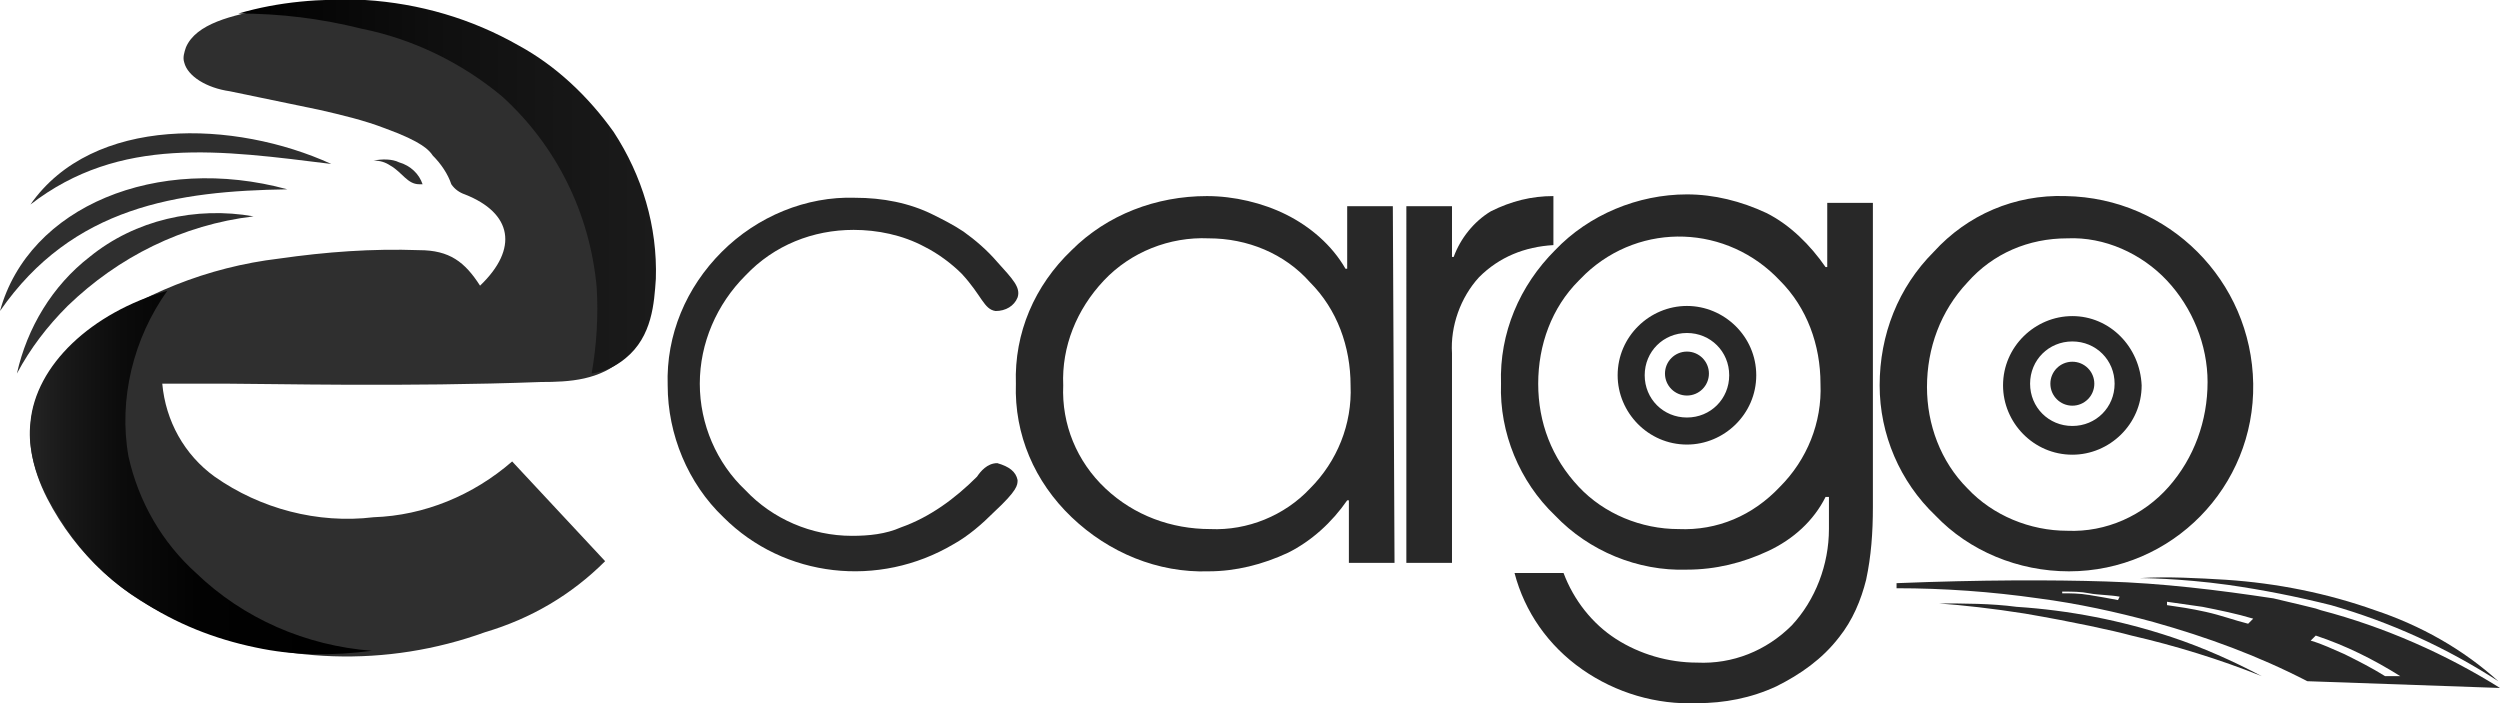
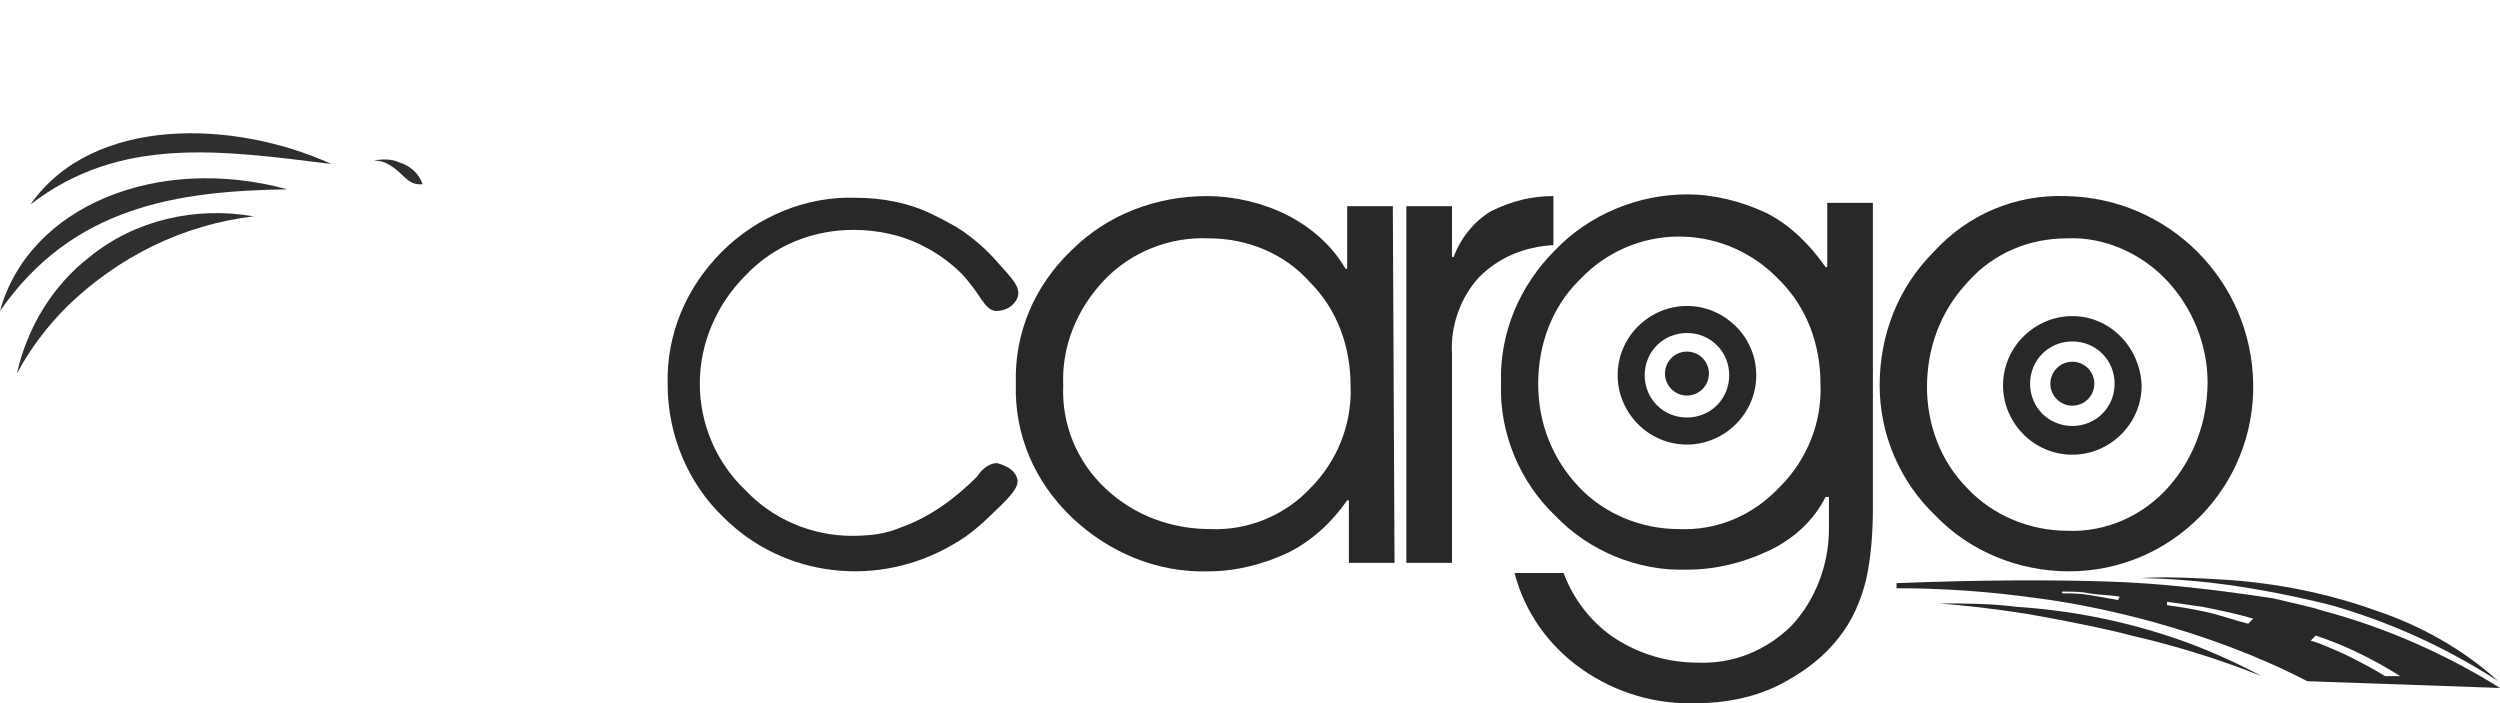
<svg xmlns="http://www.w3.org/2000/svg" version="1.1" id="eCargoLayer" x="0px" y="0px" viewBox="0 0 147.9 41.6" enable-background="new 0 0 147.9 41.6" xml:space="preserve">
  <title>eCargo</title>
  <path fill="#282828" d="M126.6,34.2c1.7-0.1,3.4,0,5.1,0.1c3,0.2,6,0.8,8.8,1.8c2.7,0.9,5.2,2.3,7.3,4.2c-3.1-2-6.4-3.5-9.9-4.5  c-2-0.5-4-0.9-6.1-1.2C128.9,34.2,126.6,34.2,126.6,34.2z" />
  <path fill="#282828" d="M114.7,35.7c1.5,0,3.1,0,4.6,0.2c3.1,0.2,6.2,0.8,9.2,1.8c1.8,0.6,3.6,1.4,5.3,2.3c-2.5-1-5.1-1.8-7.7-2.4  c-1.1-0.3-3.4-0.8-6.3-1.3C117.9,36,116.1,35.8,114.7,35.7z" />
  <path fill="#282828" d="M137.3,36.1L137,36c0,0-1.2-0.3-2.5-0.6c-3.3-0.5-6.6-0.9-9.9-1c-3.2-0.1-7.4-0.1-12.4,0.1l0,0.3  c2.8,0,5.6,0.2,8.4,0.6c2.3,0.3,4.6,0.8,6.8,1.4c3.2,0.9,6.2,2,9.1,3.5l11.4,0.4C144.7,38.7,141.1,37.1,137.3,36.1z M125.3,35.5  c-0.5-0.1-1.1-0.2-1.7-0.3c-0.6-0.1-1.1-0.1-1.6-0.1c0,0,0,0,0-0.1c0,0,0,0,0.1,0c0.5,0,1,0,1.5,0.1c0.5,0.1,1.3,0.1,1.8,0.2  L125.3,35.5z M133,36.9c-0.8-0.2-1.6-0.5-2.5-0.7c-0.9-0.2-1.6-0.3-2.3-0.4v-0.2c0.7,0.1,1.4,0.2,2.1,0.3c1,0.2,2,0.4,3,0.7  L133,36.9z M141.1,40c-0.8-0.5-1.6-0.9-2.4-1.3c-0.7-0.3-1.3-0.6-2-0.8l0.3-0.3c1.8,0.6,3.4,1.4,5,2.4h0.1l-0.1,0c0,0,0,0,0,0H141.1  z" />
  <path fill="#282828" d="M138.6,34.1" />
  <path fill="#282828" d="M60.2,28.4c0,0.3,0,0.6-1.4,1.9c-0.7,0.7-1.5,1.4-2.4,1.9c-4.4,2.6-10,2-13.6-1.6c-2.1-2-3.3-4.9-3.3-7.8  c-0.1-3,1.1-5.8,3.2-7.9c2.1-2.1,5-3.3,7.9-3.2c1.6,0,3.2,0.3,4.6,1c0.6,0.3,1.2,0.6,1.8,1c0.7,0.5,1.4,1.1,2,1.8  c0.9,1,1.4,1.5,1.2,2.1c-0.2,0.5-0.7,0.8-1.3,0.8c-0.7-0.1-0.8-0.9-2-2.2c-0.6-0.6-1.4-1.2-2.2-1.6c-1.3-0.7-2.8-1-4.2-1  c-2.4,0-4.7,0.9-6.4,2.7c-1.7,1.7-2.7,4-2.7,6.4c0,2.4,1,4.7,2.7,6.3c1.6,1.7,3.9,2.7,6.3,2.7c1,0,2-0.1,2.9-0.5  c1.7-0.6,3.2-1.7,4.5-3c0.2-0.3,0.6-0.8,1.2-0.8C59.7,27.6,60.1,27.9,60.2,28.4z" />
  <path fill="#282828" d="M82.5,33.3h-2.7v-3.7h-0.1c-0.9,1.3-2.1,2.4-3.5,3.1c-1.5,0.7-3.1,1.1-4.7,1.1c-3,0.1-5.9-1.1-8.1-3.2  c-2.2-2.1-3.4-4.9-3.3-7.9c-0.1-3,1.1-5.8,3.3-7.9c2.1-2.1,5-3.2,8-3.2c1.6,0,3.3,0.4,4.7,1.1c1.4,0.7,2.7,1.8,3.5,3.2h0.1v-3.7h2.7  L82.5,33.3z M77.5,28.9c1.6-1.6,2.5-3.8,2.4-6.1c0-2.3-0.8-4.5-2.4-6.1c-1.5-1.7-3.7-2.6-6-2.6c-2.3-0.1-4.6,0.8-6.2,2.5  c-1.6,1.7-2.5,3.9-2.4,6.2c-0.1,2.3,0.8,4.5,2.5,6.1c1.7,1.6,3.9,2.4,6.2,2.4C73.8,31.4,76,30.5,77.5,28.9L77.5,28.9z" />
  <path fill="#282828" d="M91.9,14.5c-1.7,0.1-3.2,0.7-4.4,1.9c-1.1,1.2-1.7,2.9-1.6,4.5v12.4h-2.7V12.2h2.7v3H86  c0.4-1.1,1.2-2.1,2.2-2.7c1.2-0.6,2.4-0.9,3.7-0.9L91.9,14.5z" />
  <path fill="#282828" d="M110.8,30c0,1.5-0.1,2.9-0.4,4.3c-0.3,1.2-0.8,2.4-1.6,3.4c-1,1.3-2.3,2.2-3.7,2.9c-1.5,0.7-3.1,1-4.7,1  c-2.4,0.1-4.8-0.6-6.8-2c-2-1.4-3.4-3.4-4-5.7h2.9c0.6,1.6,1.7,3,3.1,3.9c1.4,0.9,3.1,1.4,4.8,1.4c2.1,0.1,4.1-0.7,5.6-2.2  c1.4-1.5,2.2-3.6,2.2-5.7v-1.9H108c-0.7,1.4-1.9,2.5-3.4,3.2c-1.5,0.7-3.1,1.1-4.8,1.1c-2.9,0.1-5.8-1.1-7.8-3.2  c-2.1-2-3.3-4.9-3.2-7.8c-0.1-3,1.1-5.8,3.2-7.9c2-2.1,4.9-3.3,7.8-3.3c1.6,0,3.2,0.4,4.7,1.1c1.4,0.7,2.6,1.9,3.5,3.2h0.1v-3.8h2.7  L110.8,30z M105.3,28.8c1.6-1.6,2.5-3.8,2.4-6.1c0-2.3-0.8-4.5-2.4-6.1c-3.1-3.3-8.2-3.5-11.5-0.4c-0.1,0.1-0.3,0.3-0.4,0.4  c-1.6,1.6-2.4,3.8-2.4,6.1c0,2.3,0.8,4.4,2.4,6.1c1.5,1.6,3.7,2.5,5.9,2.5C101.6,31.4,103.7,30.5,105.3,28.8z" />
  <path fill="#282828" d="M133.3,22.7c0.1,6.1-4.8,11.1-10.9,11.1c-3,0-5.9-1.2-7.9-3.3c-2.1-2-3.3-4.8-3.3-7.7c0-3,1.1-5.8,3.2-7.9  c2-2.2,4.8-3.4,7.8-3.3C128.3,11.7,133.2,16.6,133.3,22.7z M130.6,22.6c0-2.2-0.9-4.4-2.4-6c-1.5-1.6-3.7-2.6-5.9-2.5  c-2.3,0-4.4,0.9-5.9,2.6c-1.6,1.7-2.4,3.9-2.4,6.2c0,2.2,0.8,4.4,2.4,6c1.5,1.6,3.7,2.5,5.9,2.5c2.3,0.1,4.5-0.9,6-2.6  C129.8,27.1,130.6,24.9,130.6,22.6z" />
-   <path fill="#2F2F2F" d="M28.4,16.9c2.3-2.2,1.9-4.3-0.9-5.4c-0.3-0.1-0.6-0.3-0.8-0.6c-0.2-0.6-0.6-1.2-1.1-1.7  c-0.2-0.3-0.6-0.8-2.8-1.6c-1.3-0.5-2.6-0.8-3.9-1.1l-5.3-1.1c-1.4-0.2-2.5-0.9-2.7-1.7c-0.1-0.3,0-0.6,0.1-0.9  c0.6-1.4,2.7-1.9,4.9-2.3c1.9-0.4,3.8-0.5,5.7-0.4c0.7,0,1.5,0.1,2.2,0.3c1.4,0.3,2.9,0.7,4.2,1.3c2.2,0.8,4.3,2.1,6,3.7  c0.5,0.5,5.1,5.1,4.6,11.2c0,1.7-0.6,3.4-1.7,4.6c-1.4,1.3-3.2,1.4-4.9,1.4c-8,0.3-16.1,0.1-18.4,0.1h-4c0.2,2.2,1.3,4.2,3.1,5.5  c2.7,1.9,6.1,2.8,9.4,2.4c3-0.1,5.9-1.3,8.2-3.3l5.5,5.9c-2,2-4.4,3.4-7.1,4.2c-5.8,2.1-12.2,1.9-17.9-0.6c-3.5-1.4-6.3-4-8-7.3  c-1.9-3.7-1.1-7,2.1-9.6c3.4-2.5,7.4-4.1,11.6-4.6c2.8-0.4,5.5-0.6,8.3-0.5C26.6,14.8,27.5,15.5,28.4,16.9z" />
  <path fill="#2F2F2F" d="M17,11.2c-6.5,0.1-12.7,1-17,7.2C1.7,12.2,9.3,9.1,17,11.2z" />
  <path fill="#2F2F2F" d="M1.8,12.1c3.7-5.3,12.1-5,17.8-2.4C13.1,8.9,7.1,8,1.8,12.1z" />
  <path fill="#2F2F2F" d="M15,12.8C10.8,13.3,7,15.2,4,18.1c-1.2,1.2-2.2,2.5-3,4c0.6-2.7,2.1-5.2,4.3-6.9C8,13,11.6,12.2,15,12.8z" />
  <path fill="#2F2F2F" d="M25,10.9h-0.2c-0.7,0-1-0.7-1.7-1.1c-0.3-0.2-0.6-0.3-1-0.3c0.5-0.1,1.1-0.1,1.5,0.1  C24.3,9.8,24.8,10.3,25,10.9z" />
  <linearGradient id="SVGID_1_" gradientUnits="userSpaceOnUse" x1="17.03" y1="14.169" x2="41.63" y2="14.169" gradientTransform="matrix(1 0 0 -1 -2.91 25.22)">
    <stop offset="0" style="stop-color:#000000" />
    <stop offset="0.47" style="stop-color:#0F0F0F" />
    <stop offset="1" style="stop-color:#1B1B1B" />
  </linearGradient>
-   <path fill="url(#SVGID_1_)" d="M14.1,0.8c2.5,0,4.9,0.3,7.3,0.9c3,0.6,5.9,2,8.3,4c3.2,2.9,5.2,6.9,5.6,11.3c0.1,1.7,0,3.4-0.3,5.1  c0.7-0.1,1.4-0.4,2-0.9c1.6-1.3,1.7-3.3,1.8-4.7c0.1-3.1-0.8-6.1-2.5-8.7c-1.5-2.1-3.4-3.9-5.6-5.1c-2.8-1.6-5.9-2.5-9.1-2.7  C18.9-0.1,16.5,0.1,14.1,0.8z" />
  <g>
    <path fill="#282828" d="M122.6,18.7c-2.2,0-4.1,1.8-4.1,4.1c0,2.2,1.8,4.1,4.1,4.1c2.2,0,4.1-1.8,4.1-4.1   C126.6,20.5,124.8,18.7,122.6,18.7z M122.6,25.2c-1.4,0-2.5-1.1-2.5-2.5s1.1-2.5,2.5-2.5c1.4,0,2.5,1.1,2.5,2.5   S124,25.2,122.6,25.2z" />
    <circle fill="#282828" cx="122.6" cy="22.7" r="1.3" />
  </g>
  <linearGradient id="SVGID_2_" gradientUnits="userSpaceOnUse" x1="4.7" y1="-2.752" x2="24.88" y2="-2.752" gradientTransform="matrix(1 0 0 -1 -2.91 25.22)">
    <stop offset="0" style="stop-color:#242424" />
    <stop offset="0.1" style="stop-color:#191919" />
    <stop offset="0.27" style="stop-color:#0B0B0B" />
    <stop offset="0.49" style="stop-color:#020202" />
    <stop offset="0.86" style="stop-color:#000000" />
  </linearGradient>
-   <path fill="url(#SVGID_2_)" d="M11.6,33.9c-2-1.8-3.4-4.2-4-6.9c-0.6-3.4,0.3-7,2.3-9.8c-4.5,1.3-7.8,4.4-8.1,7.8  c-0.3,2.6,1.3,5,2,6.1c1.2,1.8,2.7,3.3,4.5,4.4c2.1,1.4,4.4,2.3,6.8,2.8c2.3,0.5,4.6,0.5,6.9,0.2C18.1,38.2,14.4,36.6,11.6,33.9z" />
  <g>
    <path fill="#282828" d="M99.8,18.1c-2.2,0-4.1,1.8-4.1,4.1c0,2.2,1.8,4.1,4.1,4.1c2.2,0,4.1-1.8,4.1-4.1   C103.9,19.9,102,18.1,99.8,18.1z M99.8,24.7c-1.4,0-2.5-1.1-2.5-2.5s1.1-2.5,2.5-2.5c1.4,0,2.5,1.1,2.5,2.5S101.2,24.7,99.8,24.7z" />
    <circle fill="#282828" cx="99.8" cy="22.1" r="1.3" />
  </g>
</svg>